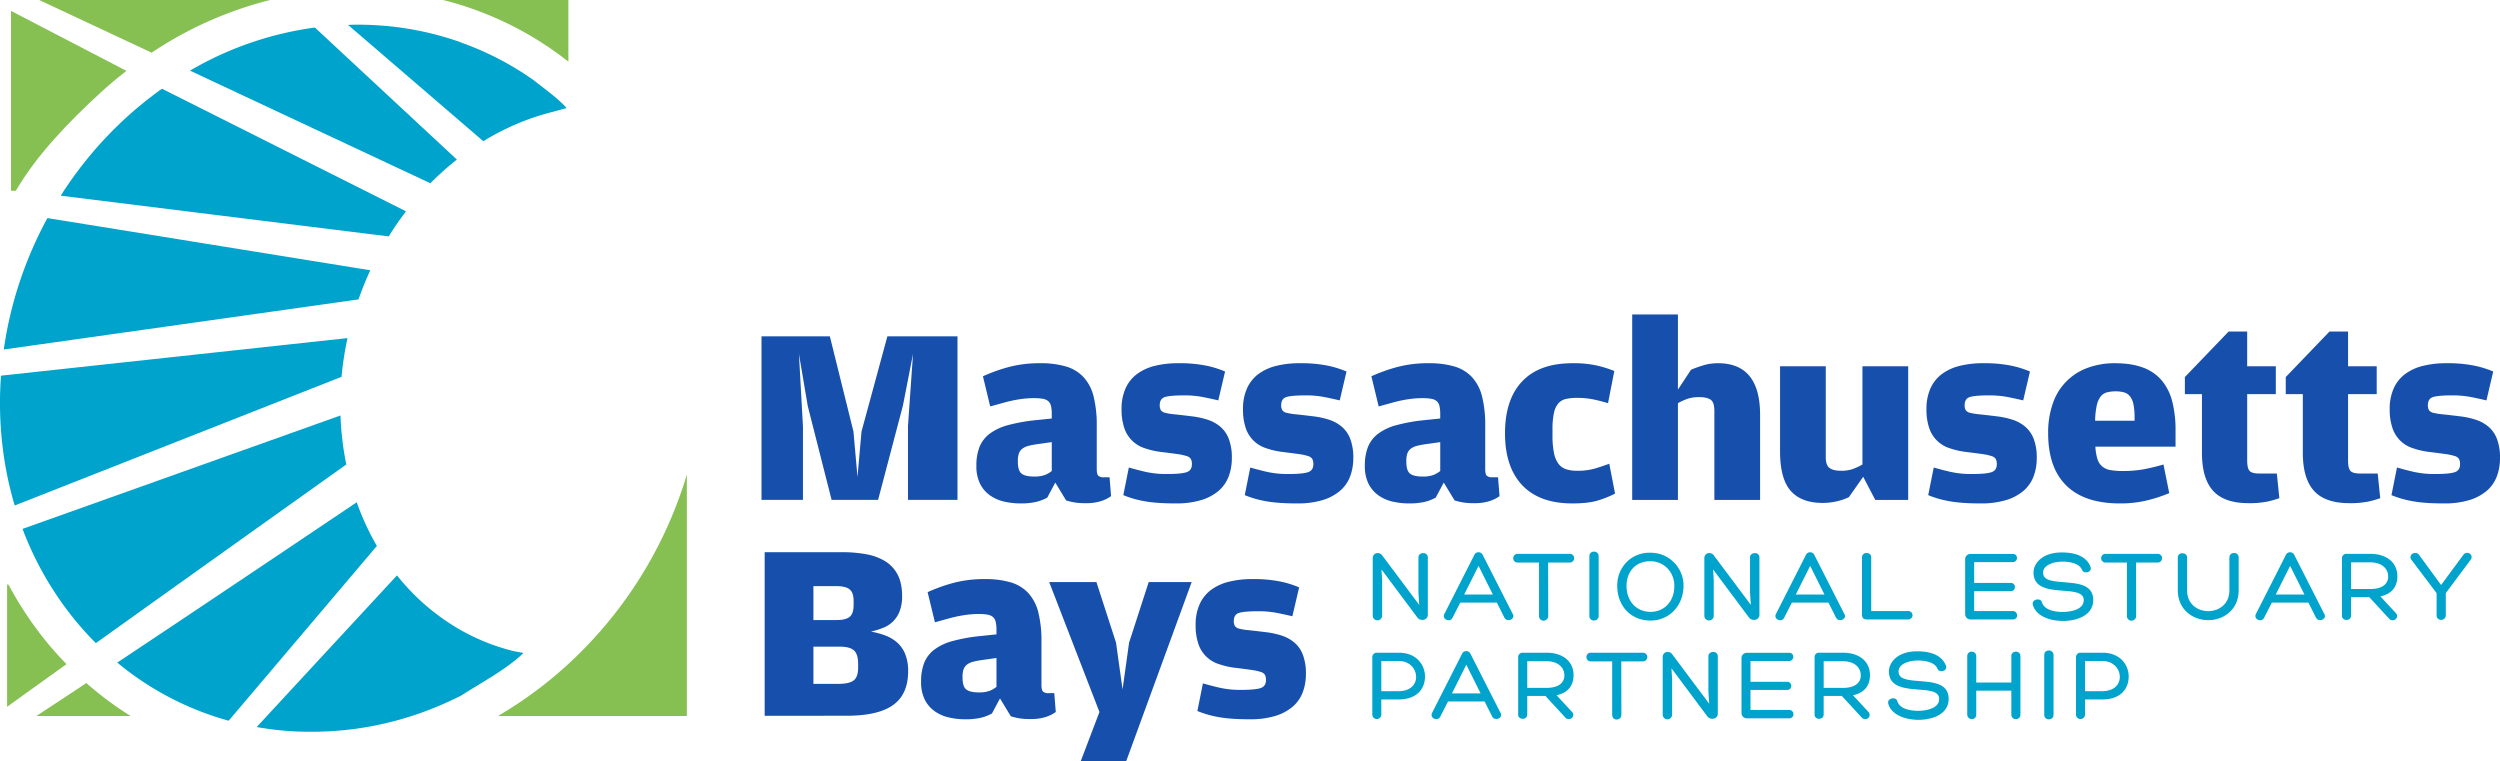
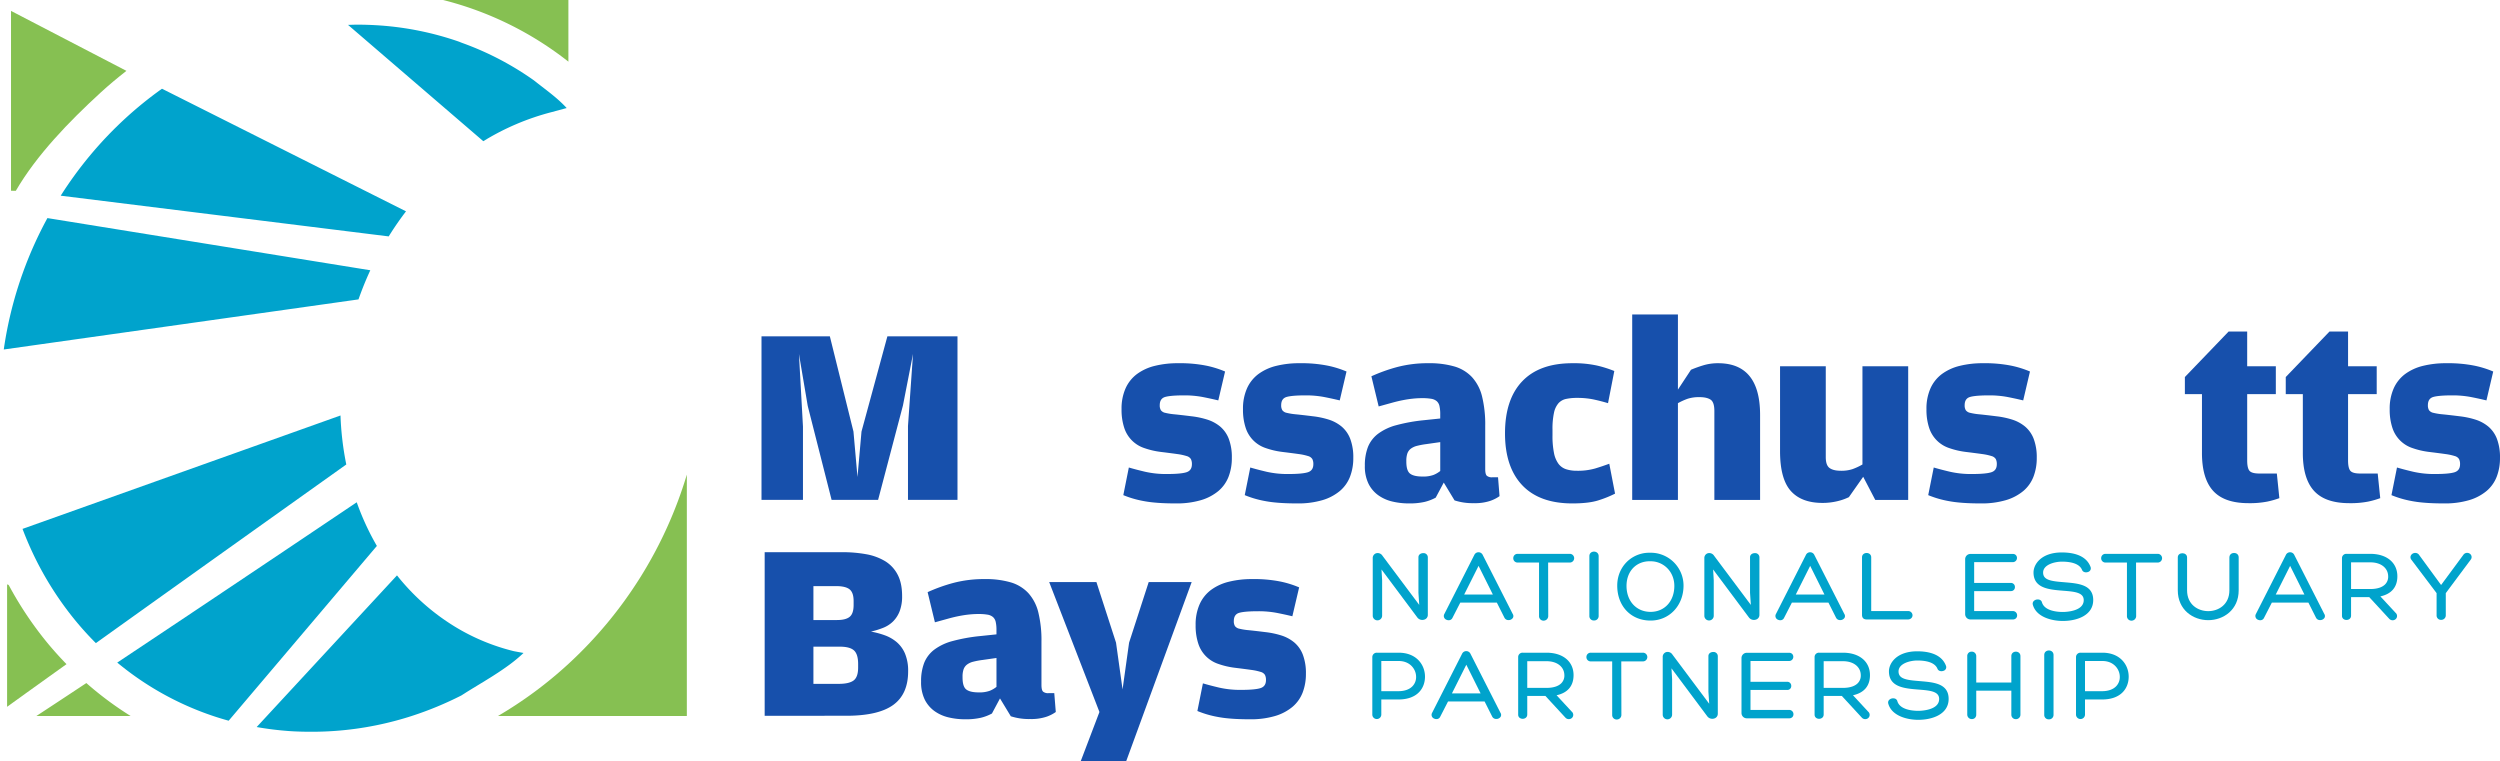
<svg xmlns="http://www.w3.org/2000/svg" width="1776.377" height="541.084" viewBox="0 0 1776.377 541.084">
  <defs>
    <clipPath id="clip-path">
      <rect id="Rectangle_1" data-name="Rectangle 1" width="1776.377" height="541.084" fill="none" />
    </clipPath>
  </defs>
  <g id="Group_3" data-name="Group 3" transform="translate(0 -0.001)">
    <path id="Path_1" data-name="Path 1" d="M89.157,39.378h48.564L154.5,107.041l2.858,32.317,2.852-32.317L178.6,39.378h49.814V155.6H193.239v-52.49l3.575-51.234-7.143,36.6L172,155.6H138.965L122.008,88.834,115.757,51.88l2.858,51.592V155.6H89.157Z" transform="translate(451.931 199.603)" fill="#1750ac" />
    <g id="Group_2" data-name="Group 2" transform="translate(0 0.001)">
      <g id="Group_1" data-name="Group 1" clip-path="url(#clip-path)">
-         <path id="Path_2" data-name="Path 2" d="M145.559,142.148a50.32,50.32,0,0,1-11.695-1.341,28.232,28.232,0,0,1-10-4.461,22.311,22.311,0,0,1-6.967-8.217,28.026,28.026,0,0,1-2.585-12.763,35.852,35.852,0,0,1,2.227-13.388,22.193,22.193,0,0,1,7.228-9.37,37.893,37.893,0,0,1,12.951-6.069,120.856,120.856,0,0,1,19.19-3.484l11.962-1.25V78.77a25.159,25.159,0,0,0-.54-5.8,6.444,6.444,0,0,0-1.96-3.484,8,8,0,0,0-3.927-1.693,36.481,36.481,0,0,0-6.251-.449,65.027,65.027,0,0,0-6.779.358q-3.4.355-7.052,1.068t-7.859,1.875q-4.2,1.165-9.37,2.591l-5.177-21.423A117.978,117.978,0,0,1,137.433,45.2a85.29,85.29,0,0,1,22.231-2.676,63.318,63.318,0,0,1,18.3,2.318,27.807,27.807,0,0,1,12.5,7.592A31.479,31.479,0,0,1,197.6,66.183a83.013,83.013,0,0,1,2.233,20.8V117.69c0,2.5.382,4.1,1.159,4.819a5.561,5.561,0,0,0,3.835,1.074h4.109l1.074,13.388a25.905,25.905,0,0,1-6.7,3.393,34.193,34.193,0,0,1-11.513,1.6,41.6,41.6,0,0,1-13.746-1.96l-7.677-12.678-5.717,10.712a32.435,32.435,0,0,1-7.944,3.041,48.35,48.35,0,0,1-11.155,1.068m9.637-19.105a21.251,21.251,0,0,0,7.944-1.159,18.923,18.923,0,0,0,4.734-2.767V98.585l-10,1.426a55.787,55.787,0,0,0-6.6,1.25,12.164,12.164,0,0,0-4.376,2.051,7.351,7.351,0,0,0-2.409,3.393,16.241,16.241,0,0,0-.71,5.268v.534q0,6.436,2.676,8.484t8.745,2.051" transform="translate(579.463 215.559)" fill="#1750ac" />
        <path id="Path_3" data-name="Path 3" d="M169.873,142.148q-14.283,0-22.941-1.693a70,70,0,0,1-14.371-4.2l3.927-19.633q4.825,1.429,11.6,3.034a67.034,67.034,0,0,0,15.354,1.6q10,0,13.928-1.244T181.3,114.3a7.789,7.789,0,0,0-.716-3.66,5.127,5.127,0,0,0-3.034-2.142,39.046,39.046,0,0,0-6.694-1.432q-4.379-.619-11.695-1.517a56.732,56.732,0,0,1-11.786-2.761,22.328,22.328,0,0,1-14.189-14.462A40.5,40.5,0,0,1,131.311,75.2a35.379,35.379,0,0,1,2.858-14.82A25.83,25.83,0,0,1,142.29,50.2a35.552,35.552,0,0,1,12.678-5.8,67.319,67.319,0,0,1,16.514-1.875,95.418,95.418,0,0,1,20.264,1.784,70.761,70.761,0,0,1,13.121,4.109L200.048,68.95q-5.18-1.247-11.07-2.409a69.422,69.422,0,0,0-13.388-1.165q-9.113,0-13.127,1.074t-4.012,5.893a6.614,6.614,0,0,0,.8,3.569,5.082,5.082,0,0,0,3.125,1.875,44.627,44.627,0,0,0,6.785,1.074q4.452.446,11.6,1.335a59.983,59.983,0,0,1,11.513,2.409,27.166,27.166,0,0,1,9.195,5,21.449,21.449,0,0,1,6.069,8.745,36.96,36.96,0,0,1,2.142,13.485,36.6,36.6,0,0,1-2.318,13.3,25.157,25.157,0,0,1-7.228,10.178,34.65,34.65,0,0,1-12.411,6.518,60.767,60.767,0,0,1-17.855,2.318" transform="translate(665.61 215.559)" fill="#1750ac" />
        <path id="Path_4" data-name="Path 4" d="M184.091,142.148q-14.283,0-22.941-1.693a70,70,0,0,1-14.371-4.2l3.927-19.633q4.825,1.429,11.6,3.034a67.035,67.035,0,0,0,15.354,1.6q10,0,13.928-1.244t3.927-5.717a7.79,7.79,0,0,0-.716-3.66,5.127,5.127,0,0,0-3.035-2.142,39.046,39.046,0,0,0-6.694-1.432q-4.379-.619-11.695-1.517a56.733,56.733,0,0,1-11.786-2.761A22.328,22.328,0,0,1,147.4,88.322,40.5,40.5,0,0,1,145.529,75.2a35.379,35.379,0,0,1,2.858-14.82,25.829,25.829,0,0,1,8.12-10.178,35.552,35.552,0,0,1,12.678-5.8A67.319,67.319,0,0,1,185.7,42.526a95.418,95.418,0,0,1,20.264,1.784,70.761,70.761,0,0,1,13.121,4.109L214.266,68.95q-5.18-1.247-11.07-2.409a69.421,69.421,0,0,0-13.388-1.165q-9.113,0-13.127,1.074t-4.012,5.893a6.614,6.614,0,0,0,.8,3.569,5.082,5.082,0,0,0,3.126,1.875,44.623,44.623,0,0,0,6.785,1.074q4.452.446,11.6,1.335A59.982,59.982,0,0,1,206.5,82.605a27.165,27.165,0,0,1,9.194,5,21.449,21.449,0,0,1,6.069,8.745,36.958,36.958,0,0,1,2.142,13.485,36.6,36.6,0,0,1-2.318,13.3,25.157,25.157,0,0,1-7.228,10.178,34.65,34.65,0,0,1-12.411,6.518,60.767,60.767,0,0,1-17.855,2.318" transform="translate(737.68 215.559)" fill="#1750ac" />
        <path id="Path_5" data-name="Path 5" d="M191.04,142.148a50.32,50.32,0,0,1-11.695-1.341,28.231,28.231,0,0,1-10-4.461,22.31,22.31,0,0,1-6.967-8.217,28.025,28.025,0,0,1-2.585-12.763,35.852,35.852,0,0,1,2.227-13.388,22.193,22.193,0,0,1,7.228-9.37A37.9,37.9,0,0,1,182.2,86.538a120.858,120.858,0,0,1,19.19-3.484l11.962-1.25V78.77a25.159,25.159,0,0,0-.54-5.8,6.445,6.445,0,0,0-1.96-3.484,8,8,0,0,0-3.927-1.693,36.482,36.482,0,0,0-6.251-.449,65.024,65.024,0,0,0-6.779.358q-3.4.355-7.052,1.068t-7.859,1.875q-4.2,1.165-9.371,2.591L164.44,51.811A117.978,117.978,0,0,1,182.914,45.2a85.291,85.291,0,0,1,22.231-2.676,63.317,63.317,0,0,1,18.3,2.318,27.807,27.807,0,0,1,12.5,7.592,31.479,31.479,0,0,1,7.143,13.746,83.013,83.013,0,0,1,2.233,20.8V117.69c0,2.5.382,4.1,1.159,4.819a5.561,5.561,0,0,0,3.836,1.074h4.109l1.074,13.388a25.905,25.905,0,0,1-6.7,3.393,34.192,34.192,0,0,1-11.513,1.6,41.6,41.6,0,0,1-13.746-1.96l-7.677-12.678-5.717,10.712a32.436,32.436,0,0,1-7.944,3.041,48.35,48.35,0,0,1-11.155,1.068m9.637-19.105a21.25,21.25,0,0,0,7.944-1.159,18.924,18.924,0,0,0,4.734-2.767V98.585l-10,1.426a55.783,55.783,0,0,0-6.6,1.25,12.164,12.164,0,0,0-4.376,2.051,7.351,7.351,0,0,0-2.409,3.393,16.239,16.239,0,0,0-.71,5.268v.534q0,6.436,2.676,8.484t8.745,2.051" transform="translate(810.004 215.559)" fill="#1750ac" />
        <path id="Path_6" data-name="Path 6" d="M224.054,142.148q-23.387,0-35.619-12.945T176.206,92.34q0-24.106,12.229-36.96t35.619-12.854a76.612,76.612,0,0,1,17.673,1.693,84.757,84.757,0,0,1,12.144,3.842L249.4,70.917q-5.353-1.611-10.445-2.682a56.436,56.436,0,0,0-11.513-1.068,36.891,36.891,0,0,0-7.768.716,10.079,10.079,0,0,0-5.444,3.034,15,15,0,0,0-3.216,6.785,53.5,53.5,0,0,0-1.068,11.956v4.109a61.071,61.071,0,0,0,1.068,12.587,19.087,19.087,0,0,0,3.216,7.677,11.057,11.057,0,0,0,5.444,3.842,24.741,24.741,0,0,0,7.592,1.068,44.8,44.8,0,0,0,12.939-1.608q5.271-1.6,10.087-3.393l4.109,21.247a77.04,77.04,0,0,1-11.695,4.728q-6.873,2.23-18.656,2.233" transform="translate(893.18 215.559)" fill="#1750ac" />
        <path id="Path_7" data-name="Path 7" d="M191.1,36.819H223.59V90.2l9.285-14.1a85.756,85.756,0,0,1,8.66-3.126,35.71,35.71,0,0,1,10.621-1.517q29.814,0,29.817,36.778v60.344H249.48v-63.2q0-6.245-2.683-8.035c-1.784-1.183-4.4-1.784-7.853-1.784a26.056,26.056,0,0,0-8.478,1.159,46.354,46.354,0,0,0-6.876,3.125v68.737H191.1Z" transform="translate(968.662 186.631)" fill="#1750ac" />
        <path id="Path_8" data-name="Path 8" d="M238.576,140q-15,0-22.583-8.569t-7.586-28.209V42.879h32.487v64.628q0,5.717,2.683,7.677t8.029,1.966a25.266,25.266,0,0,0,8.3-1.165,42.959,42.959,0,0,0,7.052-3.3V42.879h32.5v94.979h-23.4l-8.569-16.423L257.323,135.9a39.45,39.45,0,0,1-8.478,2.943A44.714,44.714,0,0,1,238.576,140" transform="translate(1056.406 217.349)" fill="#1750ac" />
        <path id="Path_9" data-name="Path 9" d="M264.111,142.148q-14.283,0-22.941-1.693a70,70,0,0,1-14.371-4.2l3.926-19.633q4.825,1.429,11.6,3.034a67.036,67.036,0,0,0,15.354,1.6q10,0,13.928-1.244t3.927-5.717a7.792,7.792,0,0,0-.716-3.66,5.128,5.128,0,0,0-3.035-2.142,39.045,39.045,0,0,0-6.694-1.432q-4.379-.619-11.695-1.517a56.732,56.732,0,0,1-11.786-2.761,22.328,22.328,0,0,1-14.189-14.462A40.5,40.5,0,0,1,225.549,75.2a35.378,35.378,0,0,1,2.859-14.82,25.829,25.829,0,0,1,8.12-10.178,35.551,35.551,0,0,1,12.678-5.8,67.318,67.318,0,0,1,16.514-1.875,95.418,95.418,0,0,1,20.264,1.784A70.759,70.759,0,0,1,299.1,48.419L294.286,68.95q-5.18-1.247-11.07-2.409a69.42,69.42,0,0,0-13.388-1.165q-9.113,0-13.127,1.074t-4.012,5.893a6.614,6.614,0,0,0,.8,3.569,5.082,5.082,0,0,0,3.126,1.875,44.621,44.621,0,0,0,6.785,1.074q4.452.446,11.6,1.335a59.981,59.981,0,0,1,11.513,2.409,27.166,27.166,0,0,1,9.194,5,21.45,21.45,0,0,1,6.069,8.745,36.962,36.962,0,0,1,2.142,13.485,36.6,36.6,0,0,1-2.318,13.3,25.158,25.158,0,0,1-7.228,10.178,34.652,34.652,0,0,1-12.411,6.518,60.768,60.768,0,0,1-17.855,2.318" transform="translate(1143.298 215.559)" fill="#1750ac" />
-         <path id="Path_10" data-name="Path 10" d="M290.678,142.148q-25,0-37.937-12.672T239.8,92.34a62.2,62.2,0,0,1,3.392-21.423,40.592,40.592,0,0,1,24.634-25.089,54.867,54.867,0,0,1,19.463-3.3q11.789,0,20,3.125a31.622,31.622,0,0,1,13.3,9.194,37.787,37.787,0,0,1,7.4,14.905A80.88,80.88,0,0,1,330.315,90.2v11.6H273.363a35.465,35.465,0,0,0,1.511,8.927,11.24,11.24,0,0,0,3.484,5.262,12.68,12.68,0,0,0,5.893,2.506,50.994,50.994,0,0,0,8.569.619,81.224,81.224,0,0,0,15.445-1.335q6.873-1.338,13.479-3.3l4.109,20.349a102.137,102.137,0,0,1-14.377,4.819,79.259,79.259,0,0,1-20.8,2.5m10.536-58.735V81.088a45.041,45.041,0,0,0-.807-9.37,13.357,13.357,0,0,0-2.494-5.711,8.273,8.273,0,0,0-4.2-2.767,21.437,21.437,0,0,0-5.887-.716,24.227,24.227,0,0,0-6.251.716,8.288,8.288,0,0,0-4.461,2.943,16.1,16.1,0,0,0-2.773,6.342,54.428,54.428,0,0,0-1.159,10.888Z" transform="translate(1215.515 215.559)" fill="#1750ac" />
        <path id="Path_11" data-name="Path 11" d="M300.97,160.756q-17.133,0-25.083-8.745t-7.944-26.958V83.274H255.8V71.13l31.061-32.311h13.212v24.64h20.355V83.274H300.078v47.131q0,5.362,1.608,7.319t6.961,1.966h12.5l1.79,17.5a60.743,60.743,0,0,1-8.393,2.409,64.4,64.4,0,0,1-13.57,1.159" transform="translate(1296.664 196.769)" fill="#1750ac" />
        <path id="Path_12" data-name="Path 12" d="M312.78,160.756q-17.133,0-25.083-8.745t-7.944-26.958V83.274H267.615V71.13l31.061-32.311h13.212v24.64h20.355V83.274H311.888v47.131q0,5.362,1.608,7.319t6.961,1.966h12.5l1.79,17.5a60.742,60.742,0,0,1-8.393,2.409,64.4,64.4,0,0,1-13.57,1.159" transform="translate(1356.528 196.769)" fill="#1750ac" />
        <path id="Path_13" data-name="Path 13" d="M318.347,142.148q-14.283,0-22.941-1.693a70,70,0,0,1-14.371-4.2l3.927-19.633q4.825,1.429,11.6,3.034a67.038,67.038,0,0,0,15.355,1.6q10,0,13.928-1.244t3.927-5.717a7.789,7.789,0,0,0-.716-3.66,5.127,5.127,0,0,0-3.034-2.142,39.047,39.047,0,0,0-6.694-1.432q-4.379-.619-11.695-1.517a56.733,56.733,0,0,1-11.786-2.761A22.328,22.328,0,0,1,281.66,88.322,40.5,40.5,0,0,1,279.785,75.2a35.378,35.378,0,0,1,2.859-14.82,25.831,25.831,0,0,1,8.12-10.178,35.552,35.552,0,0,1,12.678-5.8,67.318,67.318,0,0,1,16.514-1.875A95.419,95.419,0,0,1,340.22,44.31a70.763,70.763,0,0,1,13.121,4.109L348.522,68.95q-5.18-1.247-11.07-2.409a69.418,69.418,0,0,0-13.388-1.165q-9.113,0-13.127,1.074t-4.012,5.893a6.614,6.614,0,0,0,.8,3.569,5.081,5.081,0,0,0,3.125,1.875,44.626,44.626,0,0,0,6.785,1.074q4.451.446,11.6,1.335a59.983,59.983,0,0,1,11.513,2.409,27.166,27.166,0,0,1,9.194,5,21.449,21.449,0,0,1,6.069,8.745,36.962,36.962,0,0,1,2.142,13.485,36.591,36.591,0,0,1-2.318,13.3,25.156,25.156,0,0,1-7.228,10.178A34.651,34.651,0,0,1,336.2,139.83a60.767,60.767,0,0,1-17.855,2.318" transform="translate(1418.218 215.559)" fill="#1750ac" />
        <path id="Path_14" data-name="Path 14" d="M89.527,64.651h55.167a93.9,93.9,0,0,1,16.872,1.426,39.575,39.575,0,0,1,13.479,4.91,24.288,24.288,0,0,1,8.927,9.559q3.214,6.063,3.21,15.172A29.266,29.266,0,0,1,185.4,106.7a20.875,20.875,0,0,1-4.734,7.234,21.109,21.109,0,0,1-6.961,4.461,59.59,59.59,0,0,1-8.66,2.676,59.734,59.734,0,0,1,9.735,2.591,27.8,27.8,0,0,1,8.478,4.819,21.967,21.967,0,0,1,5.984,8.211,31.471,31.471,0,0,1,2.227,12.587q0,16.25-10.621,23.924t-33.3,7.677H89.527Zm51.416,48.206q6.245,0,9.012-2.306t2.774-8.333V99.39q0-6.026-2.858-8.333t-9.644-2.306H124.163v24.106Zm1.25,45.347q7.319,0,10.536-2.409t3.21-9.194v-2.5q0-6.964-2.943-9.644T142.9,131.78H124.163V158.2Z" transform="translate(453.808 327.71)" fill="#1750ac" />
        <path id="Path_15" data-name="Path 15" d="M139.085,167.421a50.322,50.322,0,0,1-11.695-1.341,28.233,28.233,0,0,1-10-4.461,22.313,22.313,0,0,1-6.967-8.217,28.027,28.027,0,0,1-2.585-12.763,35.852,35.852,0,0,1,2.227-13.388,22.194,22.194,0,0,1,7.228-9.37,37.894,37.894,0,0,1,12.951-6.069,120.853,120.853,0,0,1,19.19-3.484l11.962-1.25v-3.034a25.162,25.162,0,0,0-.54-5.8,6.445,6.445,0,0,0-1.96-3.484,8,8,0,0,0-3.927-1.693,36.487,36.487,0,0,0-6.251-.449,65.023,65.023,0,0,0-6.779.358q-3.4.355-7.052,1.068t-7.859,1.875q-4.2,1.165-9.37,2.591l-5.177-21.423a117.976,117.976,0,0,1,18.474-6.609A85.291,85.291,0,0,1,153.189,67.8a63.319,63.319,0,0,1,18.3,2.318,27.806,27.806,0,0,1,12.5,7.592,31.478,31.478,0,0,1,7.143,13.746,83.018,83.018,0,0,1,2.233,20.8v30.709c0,2.5.382,4.1,1.159,4.819a5.561,5.561,0,0,0,3.836,1.074h4.109l1.074,13.388a25.908,25.908,0,0,1-6.7,3.393,34.194,34.194,0,0,1-11.513,1.6,41.6,41.6,0,0,1-13.746-1.96L163.9,152.6l-5.717,10.712a32.437,32.437,0,0,1-7.944,3.041,48.353,48.353,0,0,1-11.155,1.068m9.638-19.105a21.251,21.251,0,0,0,7.944-1.159,18.924,18.924,0,0,0,4.734-2.767V123.858l-10,1.426a55.673,55.673,0,0,0-6.609,1.25,12.163,12.163,0,0,0-4.376,2.051,7.351,7.351,0,0,0-2.409,3.393,16.244,16.244,0,0,0-.71,5.268v.534q0,6.436,2.676,8.484t8.745,2.051" transform="translate(546.646 343.667)" fill="#1750ac" />
        <path id="Path_16" data-name="Path 16" d="M158.543,160.455l-35.7-92.3H156.4l13.928,43.029,4.643,33.209,4.637-33.209,13.928-43.029h30.533l-46.6,127.478H145.155Z" transform="translate(622.666 345.455)" fill="#1750ac" />
        <path id="Path_17" data-name="Path 17" d="M178.545,167.421q-14.283,0-22.941-1.693a70,70,0,0,1-14.371-4.2l3.927-19.633q4.825,1.429,11.6,3.034a67.037,67.037,0,0,0,15.354,1.6q10,0,13.928-1.244t3.927-5.717a7.808,7.808,0,0,0-.716-3.66,5.127,5.127,0,0,0-3.034-2.142,39.05,39.05,0,0,0-6.694-1.432q-4.379-.619-11.695-1.517a56.728,56.728,0,0,1-11.786-2.761A22.327,22.327,0,0,1,141.858,113.6a40.5,40.5,0,0,1-1.875-13.121,35.38,35.38,0,0,1,2.858-14.82,25.83,25.83,0,0,1,8.12-10.178,35.552,35.552,0,0,1,12.678-5.8A67.317,67.317,0,0,1,180.153,67.8a95.42,95.42,0,0,1,20.264,1.784,70.762,70.762,0,0,1,13.121,4.109L208.72,94.223q-5.18-1.247-11.07-2.409a69.425,69.425,0,0,0-13.388-1.165q-9.113,0-13.127,1.074t-4.012,5.893a6.614,6.614,0,0,0,.8,3.569,5.083,5.083,0,0,0,3.126,1.875,44.625,44.625,0,0,0,6.785,1.074q4.452.446,11.6,1.335a59.986,59.986,0,0,1,11.513,2.409,27.166,27.166,0,0,1,9.194,5,21.448,21.448,0,0,1,6.069,8.745,36.962,36.962,0,0,1,2.142,13.485,36.6,36.6,0,0,1-2.318,13.3,25.158,25.158,0,0,1-7.228,10.178A34.652,34.652,0,0,1,196.4,165.1a60.77,60.77,0,0,1-17.855,2.318" transform="translate(709.568 343.667)" fill="#1750ac" />
        <path id="Path_18" data-name="Path 18" d="M28.456,108.714A251.836,251.836,0,0,1,2.274,69.369c-.486-.9-.831-.8-1.444-.941v86.938c10.851-7.835,24.689-17.752,42.216-30.3-5.055-5.213-9.947-10.633-14.59-16.35" transform="translate(4.207 346.855)" fill="#86c052" />
        <path id="Path_19" data-name="Path 19" d="M4.253,103.4H71.3A239,239,0,0,1,39.8,79.973C25.858,89.21,14.109,96.942,4.253,103.4" transform="translate(21.558 405.376)" fill="#86c052" />
        <path id="Path_20" data-name="Path 20" d="M108.394,190.074a291.463,291.463,0,0,1-50.1,37.033H192.54V55.568a299.892,299.892,0,0,1-84.146,134.506" transform="translate(295.495 281.669)" fill="#86c052" />
-         <path id="Path_21" data-name="Path 21" d="M168.688,0H4.589L84.481,37.427A269.706,269.706,0,0,1,168.688,0" transform="translate(23.261 -0.003)" fill="#86c052" />
        <path id="Path_22" data-name="Path 22" d="M64.928,59.351c5.96-5.468,12.114-10.584,18.371-15.47L1.289,1.277V129.059l3.411.061c14.79-25.429,37.658-49.055,60.228-69.769" transform="translate(6.534 6.47)" fill="#86c052" />
        <path id="Path_23" data-name="Path 23" d="M140.91,0H51.878A237.881,237.881,0,0,1,140.91,43.812Z" transform="translate(262.967 -0.003)" fill="#86c052" />
        <path id="Path_24" data-name="Path 24" d="M228.567,48.645,191.7,61.8,2.638,129.229a231.185,231.185,0,0,0,36.741,64.125,222.819,222.819,0,0,0,15.367,17.042c39.794-28.469,87.787-62.717,136.952-97.747q11.935-8.5,23.93-17.048,8.73-6.218,17.054-12.144a212.192,212.192,0,0,1-4.115-34.812" transform="translate(13.372 246.576)" fill="#00a3cc" />
        <path id="Path_25" data-name="Path 25" d="M183.9,58.808q-25.745,17.306-48.406,32.511c-51.046,34.247-90.8,60.8-121.768,81.385a212.613,212.613,0,0,0,68.245,37.98Q87.38,212.5,92.9,214.009l2.822-3.326,39.776-46.913,62.7-73.956a185.165,185.165,0,0,1-14.3-31.006" transform="translate(69.582 298.092)" fill="#00a3cc" />
-         <path id="Path_26" data-name="Path 26" d="M205.075,44.12,5.042,65.8l-4.327.467a260.928,260.928,0,0,0,4.327,70.527q2.212,10.979,5.4,21.721L205.075,81.893,242.69,67.084a226.582,226.582,0,0,1,4.224-27.5Z" transform="translate(0.001 200.657)" fill="#00a3cc" />
-         <path id="Path_27" data-name="Path 27" d="M151.6,40.986,111,3.225A238.589,238.589,0,0,0,22.243,33.849L92.327,66.682l100.72,47.186A200.5,200.5,0,0,1,211.88,97.033Z" transform="translate(112.749 16.344)" fill="#00a3cc" />
        <path id="Path_28" data-name="Path 28" d="M212.635,121.185a148.19,148.19,0,0,1-40.292-16.514,157.073,157.073,0,0,1-42.586-37.306L52.748,150.6,37.3,167.3l-7.246,7.835a220.372,220.372,0,0,0,22.7,2.828l.1.012c6.19.443,12.369.552,18.529.5a230.267,230.267,0,0,0,57.789-7.932c3.678-1,7.337-2.063,10.973-3.241A241.315,241.315,0,0,0,175.6,152.634c13.7-8.9,31.807-18.322,44.055-30.132-.686-.158-6.336-1.147-7.016-1.317" transform="translate(152.322 341.467)" fill="#00a3cc" />
        <path id="Path_29" data-name="Path 29" d="M202.836,53.227,31.454,25.534A277.6,277.6,0,0,0,2.8,104.922Q1.437,111.886.442,118.9l2.361-.334L202.836,90.32l49.65-7.01c2.452-6.967,5.225-13.88,8.4-20.7Z" transform="translate(2.24 129.428)" fill="#00a3cc" />
        <path id="Path_30" data-name="Path 30" d="M169.041,55.6,79.063,10.389a270.413,270.413,0,0,0-26.072,21.1A273.688,273.688,0,0,0,7.109,86.391l161.932,20.1,71.122,8.83q5.79-9.331,12.29-17.812Z" transform="translate(36.035 52.658)" fill="#00a3cc" />
        <path id="Path_31" data-name="Path 31" d="M119.868,15.068a217.422,217.422,0,0,0-56.241-11.6c-5.456-.382-10.918-.583-16.344-.583-2.185,0-4.358.1-6.536.164l46.1,39.642,50.014,43A177.34,177.34,0,0,1,185.7,64.949c.655-.17,9.747-2.652,10.408-2.81-6.761-7.428-15.379-13.352-23.293-19.676a212.34,212.34,0,0,0-50.008-26.248c-1.074-.376-2.063-.753-2.943-1.147" transform="translate(206.545 14.636)" fill="#00a3cc" />
        <path id="Path_32" data-name="Path 32" d="M196.569,64.814c-1.681,0-3.386,1-3.386,2.925V92.986l.577,8.618L167.639,66.677a4.028,4.028,0,0,0-4.5-1.766,3.52,3.52,0,0,0-2.422,3.611v40.8a3.339,3.339,0,0,0,6.676,0V84.149l-.449-7.726,25.326,33.932a4.437,4.437,0,0,0,4.91,1.748,3.474,3.474,0,0,0,2.676-3.5V67.739a3,3,0,0,0-3.289-2.925" transform="translate(814.683 328.215)" fill="#00a3cc" />
        <path id="Path_33" data-name="Path 33" d="M196.58,66.345a3.285,3.285,0,0,0-5.747.012l-21.514,42.386a2.857,2.857,0,0,0,1.566,3.86,3.729,3.729,0,0,0,1.6.364,2.855,2.855,0,0,0,2.67-1.608l5.59-10.906h25.993l5.377,10.681a3.119,3.119,0,0,0,2.78,1.736h.158a3.6,3.6,0,0,0,3.083-1.584,2.623,2.623,0,0,0-.121-2.78Zm7.319,28.36h-20.38L193.745,74.32Z" transform="translate(856.852 327.745)" fill="#00a3cc" />
        <path id="Path_34" data-name="Path 34" d="M217.192,64.845H180.311a3.055,3.055,0,0,0-2.349.971,3.115,3.115,0,0,0-.789,2.118,3.015,3.015,0,0,0,3.138,3.089h15.172v38.022a3.165,3.165,0,0,0,3.2,3.271,3.278,3.278,0,0,0,3.338-3.271c0-6.4-.018-12.86-.036-19.324-.018-6.251-.036-12.5-.036-18.7h15.245a3.093,3.093,0,1,0,0-6.178" transform="translate(898.082 328.693)" fill="#00a3cc" />
        <path id="Path_35" data-name="Path 35" d="M186.082,67.8v42.574a3.1,3.1,0,0,0,3.259,3.144,3.151,3.151,0,0,0,3.344-3.144V67.8c.006-4.273-6.6-4.309-6.6,0" transform="translate(943.241 327.369)" fill="#00a3cc" />
        <path id="Path_36" data-name="Path 36" d="M216.462,64.955a30.367,30.367,0,0,0-7.72.006c-11.422,1.79-19.4,11.3-19.4,23.117,0,14.632,9.741,24.846,23.693,24.846,13.346,0,23.414-10.681,23.414-24.846a23.377,23.377,0,0,0-19.991-23.123m-3.423,41.791c-10.068,0-17.1-7.586-17.1-18.456,0-9.207,5.383-16.01,13.7-17.309a20.68,20.68,0,0,1,2.962-.206,23.533,23.533,0,0,1,3.041.2c8.412,1.372,14.28,8.49,14.28,17.315,0,10.87-6.943,18.456-16.884,18.456" transform="translate(959.786 328.019)" fill="#00a3cc" />
        <path id="Path_37" data-name="Path 37" d="M235.393,64.814c-1.681,0-3.386,1-3.386,2.925V92.986l.576,8.618L206.463,66.677a4.033,4.033,0,0,0-4.5-1.766,3.522,3.522,0,0,0-2.415,3.611v40.8a3.338,3.338,0,0,0,6.676,0V84.149l-.449-7.726L231.1,110.355a4.437,4.437,0,0,0,4.91,1.748,3.474,3.474,0,0,0,2.676-3.5V67.739a3,3,0,0,0-3.289-2.925" transform="translate(1011.48 328.215)" fill="#00a3cc" />
        <path id="Path_38" data-name="Path 38" d="M235.41,66.345a3.29,3.29,0,0,0-5.753.012l-21.514,42.386a2.857,2.857,0,0,0,1.566,3.86,3.729,3.729,0,0,0,1.6.364,2.855,2.855,0,0,0,2.67-1.608l5.59-10.906h25.993l5.377,10.681a3.119,3.119,0,0,0,2.78,1.736h.158a3.6,3.6,0,0,0,3.083-1.584,2.623,2.623,0,0,0-.121-2.78Zm7.313,28.36h-20.38L232.569,74.32Z" transform="translate(1053.649 327.745)" fill="#00a3cc" />
        <path id="Path_39" data-name="Path 39" d="M250.534,106.01H224.54V67.842c0-4.127-6.536-4.133-6.536,0V108.7c0,2.136,1.159,3.271,3.338,3.271h29.192a3.455,3.455,0,0,0,2.482-.916,2.854,2.854,0,0,0,.874-2.07,3.072,3.072,0,0,0-3.356-2.98" transform="translate(1105.052 328.185)" fill="#00a3cc" />
        <path id="Path_40" data-name="Path 40" d="M263.964,105.435H236.472V91.252h26.139a2.756,2.756,0,0,0,2.822-2.871,2.834,2.834,0,0,0-2.822-2.95H236.472V70.678h27.492a2.983,2.983,0,0,0,2.221-4.922,2.761,2.761,0,0,0-2.154-.9H233.989a3.723,3.723,0,0,0-3.909,3.69v39.084a3.757,3.757,0,0,0,3.909,3.769h29.975a3.019,3.019,0,0,0,2.282-.892,2.84,2.84,0,0,0,.752-1.972,3.005,3.005,0,0,0-3.034-3.1" transform="translate(1166.27 328.759)" fill="#00a3cc" />
        <path id="Path_41" data-name="Path 41" d="M261.254,85.922l-1.068-.091c-9.207-.716-14.8-1.535-14.8-6.852,0-5.656,8.217-7.762,13.394-7.762,5.456,0,12.357,1.032,14.3,5.96.728,1.645,2.761,1.972,4.315,1.347a2.681,2.681,0,0,0,1.7-3.532c-3.144-8.527-12.824-10.311-20.386-10.311-14.778,0-20.143,8.509-20.143,14.232,0,11.276,11.13,12.162,20.944,12.951l.419.03c7.677.631,14.311,1.165,14.311,6.664,0,8.175-13.3,8.412-14.82,8.412-3.823,0-12.909-.655-14.833-6.718a2.668,2.668,0,0,0-1.875-2.015,4.091,4.091,0,0,0-3.884.874,2.687,2.687,0,0,0-.734,2.755c2.33,8.484,12.945,11.495,21.326,11.495,9.947,0,21.563-3.9,21.563-14.869,0-10.869-10.487-11.774-19.736-12.569" transform="translate(1206.353 327.862)" fill="#00a3cc" />
        <path id="Path_42" data-name="Path 42" d="M286.03,64.845H249.143a3.066,3.066,0,0,0-2.349.971,3.114,3.114,0,0,0-.789,2.118,3.015,3.015,0,0,0,3.138,3.089h15.172v38.022a3.165,3.165,0,0,0,3.2,3.271,3.283,3.283,0,0,0,3.344-3.271c0-6.4-.024-12.86-.043-19.324-.018-6.251-.036-12.5-.036-18.7H286.03a3.093,3.093,0,1,0,0-6.178" transform="translate(1246.988 328.693)" fill="#00a3cc" />
        <path id="Path_43" data-name="Path 43" d="M291.637,67.947V91.295c0,10.172-7.793,14.8-15.033,14.8s-15.027-4.631-15.027-14.8V67.947c0-3.963-6.6-4-6.6-.073v23.42c0,13.922,10.882,21.211,21.636,21.211s21.63-7.289,21.63-21.211V67.875c0-4.206-6.6-4.181-6.6.073" transform="translate(1292.452 328.152)" fill="#00a3cc" />
        <path id="Path_44" data-name="Path 44" d="M291.6,66.345a3.285,3.285,0,0,0-5.747.012l-21.515,42.386a2.857,2.857,0,0,0,1.566,3.86,3.73,3.73,0,0,0,1.6.364,2.855,2.855,0,0,0,2.67-1.608l5.589-10.906h25.993l5.377,10.681a3.119,3.119,0,0,0,2.78,1.736h.158a3.6,3.6,0,0,0,3.083-1.584,2.623,2.623,0,0,0-.121-2.78Zm7.319,28.36H278.536L288.762,74.32Z" transform="translate(1338.489 327.745)" fill="#00a3cc" />
        <path id="Path_45" data-name="Path 45" d="M313.549,80.788c0-9.686-7.544-15.943-19.214-15.943H277.463a3.059,3.059,0,0,0-3.265,3.126v40.862c-.006,4,6.451,3.969,6.457-.067V95.584h12.909l14.2,15.4a3.305,3.305,0,0,0,2.391,1.062,3.339,3.339,0,0,0,.807-.1,3.006,3.006,0,0,0,1.28-5.25L301.478,95.074c7.908-1.711,12.071-6.633,12.071-14.286m-6.53.012a7.64,7.64,0,0,1-2.13,5.693c-2.13,2.185-5.753,3.344-10.481,3.344H280.655V70.884h13.752c7.465,0,12.538,3.981,12.611,9.917" transform="translate(1389.897 328.693)" fill="#00a3cc" />
        <path id="Path_46" data-name="Path 46" d="M324.3,65.273a3.269,3.269,0,0,0-4.54.91L303.97,87.564,288.4,66.281a3.238,3.238,0,0,0-3.089-1.493,3.463,3.463,0,0,0-2.865,1.93,2.83,2.83,0,0,0,.443,2.931l17.885,23.687v15.731a3.09,3.09,0,0,0,3.265,3.265,3.2,3.2,0,0,0,3.265-3.265V93.33l17.776-23.863a2.906,2.906,0,0,0-.783-4.194" transform="translate(1430.55 328.107)" fill="#00a3cc" />
        <path id="Path_47" data-name="Path 47" d="M179.387,76.419H163.941a3.134,3.134,0,0,0-3.271,3.126v41.008a3.2,3.2,0,0,0,6.391-.067V109.653h12.114c13.959,0,18.929-8.381,18.929-16.222,0-8.193-5.857-17.011-18.717-17.011m-.212,27.341H167.061V82.312h12.4c7.92,0,12.259,5.735,12.32,11.13a9.321,9.321,0,0,1-2.6,6.828c-2.227,2.288-5.681,3.49-10,3.49" transform="translate(814.429 387.361)" fill="#00a3cc" />
        <path id="Path_48" data-name="Path 48" d="M195.152,77.919a3.29,3.29,0,0,0-5.753.012l-21.514,42.386a2.857,2.857,0,0,0,1.566,3.86,3.731,3.731,0,0,0,1.6.364,2.855,2.855,0,0,0,2.67-1.608l5.59-10.906h25.993l5.377,10.681a3.119,3.119,0,0,0,2.78,1.736h.158a3.6,3.6,0,0,0,3.083-1.584,2.623,2.623,0,0,0-.121-2.78Zm7.313,28.36h-20.38l10.226-20.386Z" transform="translate(849.583 386.414)" fill="#00a3cc" />
        <path id="Path_49" data-name="Path 49" d="M217.1,92.362c0-9.686-7.544-15.943-19.214-15.943H181.012a3.059,3.059,0,0,0-3.265,3.126v40.862c-.006,4,6.457,3.969,6.457-.067V107.158h12.909l14.2,15.4a3.261,3.261,0,0,0,3.2.965,3.006,3.006,0,0,0,1.281-5.25l-10.766-11.622c7.908-1.711,12.071-6.633,12.071-14.286m-6.53.012a7.641,7.641,0,0,1-2.13,5.693c-2.13,2.185-5.753,3.344-10.481,3.344H184.2V82.458h13.752c7.465,0,12.538,3.981,12.611,9.917" transform="translate(900.992 387.361)" fill="#00a3cc" />
        <path id="Path_50" data-name="Path 50" d="M225.756,76.419H188.875a3.055,3.055,0,0,0-2.349.971,3.114,3.114,0,0,0-.789,2.118,3.015,3.015,0,0,0,3.138,3.089h15.172v38.022a3.165,3.165,0,0,0,3.2,3.271,3.277,3.277,0,0,0,3.338-3.271c0-6.4-.018-12.86-.036-19.324-.018-6.251-.036-12.5-.036-18.7h15.245a3.093,3.093,0,1,0,0-6.178" transform="translate(941.493 387.361)" fill="#00a3cc" />
        <path id="Path_51" data-name="Path 51" d="M230.519,76.388c-1.681,0-3.386,1-3.386,2.925V104.56l.577,8.618L201.589,78.251a4.028,4.028,0,0,0-4.5-1.766A3.52,3.52,0,0,0,194.67,80.1v40.8a3.338,3.338,0,0,0,6.676,0V95.723L200.9,88l25.326,33.932a4.44,4.44,0,0,0,4.91,1.748,3.474,3.474,0,0,0,2.676-3.5V79.313a3,3,0,0,0-3.289-2.925" transform="translate(986.773 386.883)" fill="#00a3cc" />
        <path id="Path_52" data-name="Path 52" d="M237.777,117.009H210.285V102.826h26.139a2.756,2.756,0,0,0,2.822-2.871,2.834,2.834,0,0,0-2.822-2.95H210.285V82.252h27.492A2.988,2.988,0,0,0,240,77.33a2.772,2.772,0,0,0-2.154-.9H207.8a3.723,3.723,0,0,0-3.908,3.69v39.084a3.757,3.757,0,0,0,3.908,3.769h29.975a3.019,3.019,0,0,0,2.282-.892,2.84,2.84,0,0,0,.753-1.972,3.005,3.005,0,0,0-3.034-3.1" transform="translate(1033.53 387.427)" fill="#00a3cc" />
        <path id="Path_53" data-name="Path 53" d="M251.8,92.362c0-9.686-7.544-15.943-19.214-15.943H215.716a3.059,3.059,0,0,0-3.265,3.126v40.862c0,4,6.457,3.969,6.457-.067V107.158h12.909l14.2,15.4a3.261,3.261,0,0,0,3.2.965,3.006,3.006,0,0,0,1.281-5.25l-10.766-11.622c7.908-1.711,12.071-6.633,12.071-14.286m-6.53.012a7.64,7.64,0,0,1-2.13,5.693c-2.13,2.185-5.753,3.344-10.481,3.344H218.908V82.458h13.752c7.465,0,12.538,3.981,12.611,9.917" transform="translate(1076.905 387.361)" fill="#00a3cc" />
        <path id="Path_54" data-name="Path 54" d="M244.327,97.5l-1.068-.091c-9.207-.716-14.8-1.535-14.8-6.852,0-5.656,8.217-7.762,13.394-7.762,5.456,0,12.356,1.032,14.3,5.96.728,1.645,2.761,1.972,4.315,1.347a2.681,2.681,0,0,0,1.7-3.532c-3.144-8.527-12.824-10.311-20.386-10.311-14.778,0-20.143,8.509-20.143,14.232,0,11.276,11.13,12.162,20.944,12.951l.419.03c7.683.631,14.311,1.165,14.311,6.664,0,8.175-13.3,8.412-14.82,8.412-3.823,0-12.909-.655-14.839-6.718a2.669,2.669,0,0,0-1.869-2.015,4.107,4.107,0,0,0-3.878.874,2.678,2.678,0,0,0-.74,2.755c2.331,8.484,12.945,11.495,21.326,11.495,9.947,0,21.563-3.9,21.563-14.869,0-10.869-10.487-11.774-19.736-12.569" transform="translate(1120.551 386.53)" fill="#00a3cc" />
        <path id="Path_55" data-name="Path 55" d="M261.653,79.463v18.8H236.716v-18.8a3.147,3.147,0,0,0-3.253-3.168,3.182,3.182,0,0,0-2.148.783,3.085,3.085,0,0,0-.989,2.385v41.506a3.212,3.212,0,0,0,3.314,3.247,3.1,3.1,0,0,0,2.124-.8,3.225,3.225,0,0,0,.953-2.446V104.018h24.937v16.951a3.141,3.141,0,0,0,3.192,3.3,3.181,3.181,0,0,0,3.271-3.3V79.463c-.006-4.194-6.47-4.206-6.464,0" transform="translate(1167.507 386.733)" fill="#00a3cc" />
        <path id="Path_56" data-name="Path 56" d="M239.339,79.376V121.95a3.1,3.1,0,0,0,3.259,3.144,3.151,3.151,0,0,0,3.344-3.144V79.376c.006-4.273-6.6-4.309-6.6,0" transform="translate(1213.199 386.037)" fill="#00a3cc" />
        <path id="Path_57" data-name="Path 57" d="M261.775,76.419H246.329a3.134,3.134,0,0,0-3.271,3.126v41.008a3.2,3.2,0,0,0,6.391-.067V109.653h12.114c13.959,0,18.929-8.381,18.929-16.222,0-8.193-5.857-17.011-18.717-17.011m-.212,27.341H249.449V82.312h12.4c7.92,0,12.259,5.735,12.32,11.13a9.321,9.321,0,0,1-2.6,6.828c-2.227,2.288-5.681,3.49-10,3.49" transform="translate(1232.05 387.361)" fill="#00a3cc" />
      </g>
    </g>
  </g>
</svg>